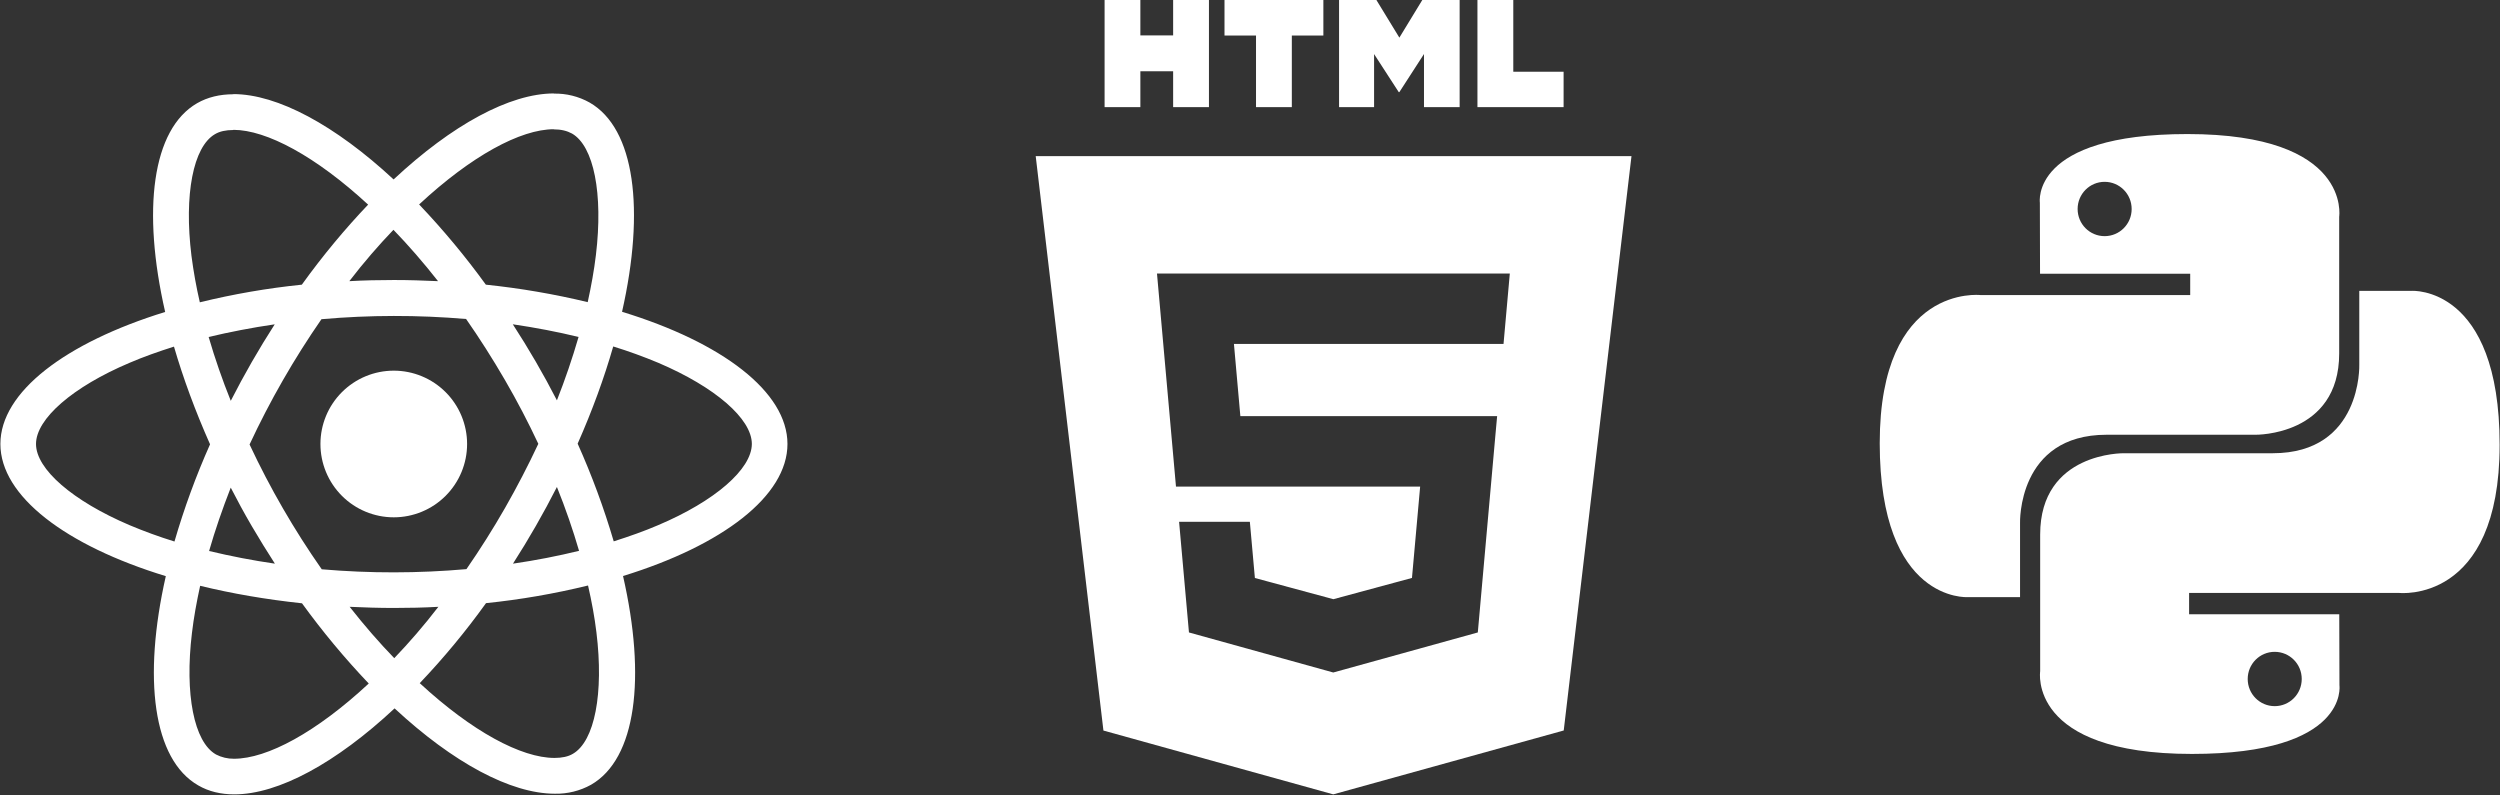
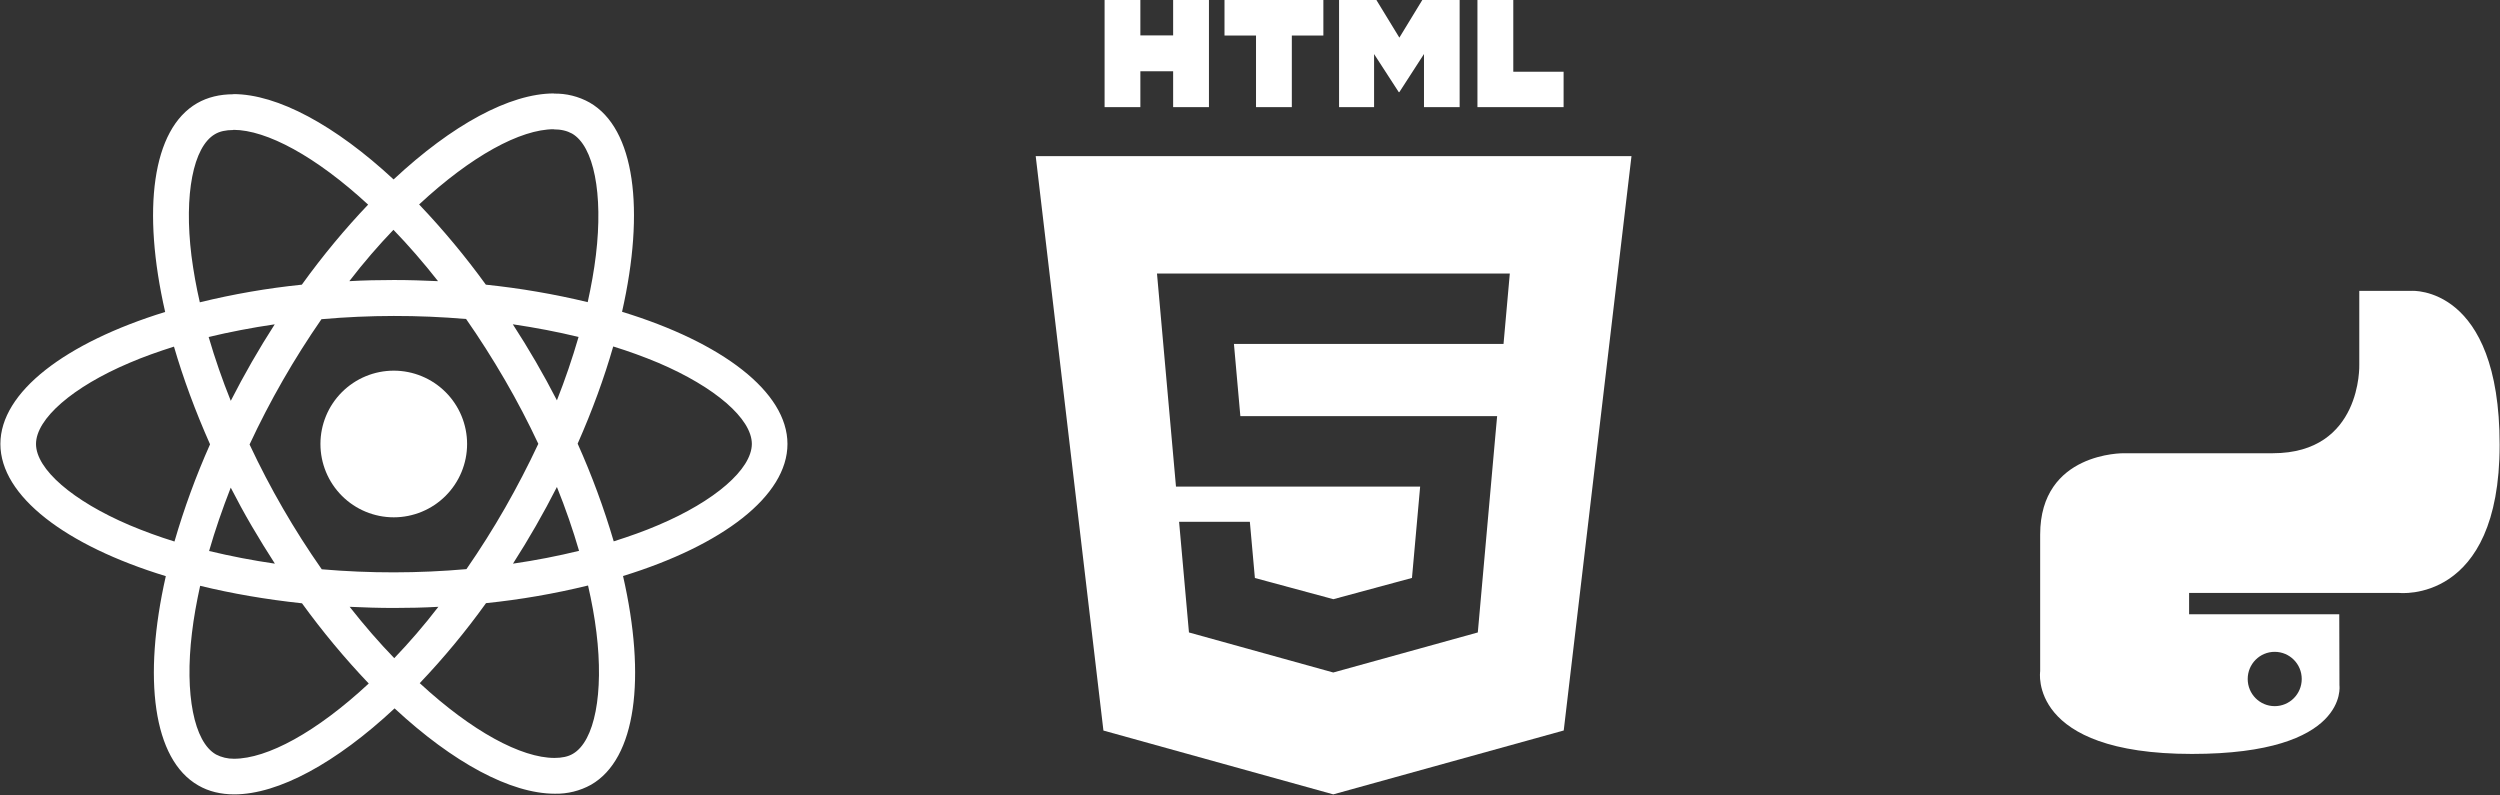
<svg xmlns="http://www.w3.org/2000/svg" width="855" height="272" viewBox="0 0 855 272" fill="none">
  <rect x="0" y="0" width="855" height="272" fill="#333333" stroke="none" />
  <path d="M269.313 151.843C269.313 134.01 246.983 117.108 212.741 106.633C220.648 71.74 217.138 43.97 201.66 35.076C197.909 32.975 193.665 31.918 189.367 32.014V44.239C191.891 44.239 193.921 44.744 195.626 45.675C203.084 49.959 206.326 66.245 203.802 87.207C203.196 92.366 202.209 97.794 200.998 103.335C189.531 100.572 177.894 98.575 166.162 97.357C159.173 87.715 151.548 78.55 143.338 69.923C161.227 53.301 178.017 44.194 189.435 44.194V31.958C174.338 31.958 154.587 42.714 134.612 61.366C114.648 42.837 94.885 32.182 79.8 32.182V44.407C91.162 44.407 108.008 53.47 125.897 69.979C118.214 78.055 110.531 87.207 103.23 97.357C91.474 98.561 79.815 100.578 68.338 103.391C67.124 98.14 66.17 92.832 65.478 87.487C62.898 66.514 66.083 50.228 73.497 45.899C75.134 44.912 77.277 44.463 79.8 44.463V32.238C75.202 32.238 71.018 33.225 67.407 35.3C51.985 44.194 48.531 71.897 56.483 106.689C22.353 117.231 0.134 134.066 0.134 151.843C0.134 169.677 22.465 186.579 56.707 197.043C48.8 231.947 52.31 259.717 67.788 268.6C71.355 270.686 75.527 271.673 80.125 271.673C95.222 271.673 114.973 260.917 134.948 242.265C154.912 260.805 174.663 271.449 189.76 271.449C194.09 271.54 198.367 270.48 202.153 268.376C217.575 259.493 221.029 231.79 213.077 196.998C247.095 186.523 269.313 169.62 269.313 151.843ZM197.869 115.246C195.738 122.58 193.268 129.811 190.466 136.915C185.881 127.996 180.846 119.315 175.381 110.906C183.176 112.061 190.691 113.485 197.88 115.246H197.869ZM172.745 173.681C168.637 180.853 164.226 187.847 159.522 194.643C143.06 196.094 126.503 196.113 110.038 194.699C100.594 181.208 92.334 166.926 85.352 152.012C92.323 137.062 100.548 122.73 109.937 109.167C126.395 107.713 142.948 107.691 159.41 109.1C163.963 115.628 168.416 122.604 172.689 129.961C176.862 137.14 180.653 144.43 184.107 151.787C180.614 159.234 176.824 166.538 172.745 173.681V173.681ZM190.466 166.547C193.427 173.894 195.962 181.251 198.037 188.385C190.859 190.145 183.277 191.626 175.437 192.77C180.88 184.284 185.896 175.533 190.466 166.547V166.547ZM134.836 225.094C129.733 219.822 124.63 213.957 119.583 207.53C124.517 207.754 129.565 207.922 134.668 207.922C139.827 207.922 144.93 207.81 149.921 207.53C144.986 213.957 139.883 219.822 134.836 225.094ZM94.01 192.77C86.448 191.674 78.941 190.23 71.512 188.441C73.542 181.363 76.065 174.062 78.914 166.772C81.168 171.146 83.535 175.542 86.115 179.939C88.694 184.324 91.319 188.609 94.01 192.77ZM134.556 78.593C139.659 83.865 144.762 89.73 149.809 96.157C144.874 95.933 139.827 95.764 134.724 95.764C129.565 95.764 124.461 95.877 119.47 96.157C124.405 89.73 129.509 83.865 134.556 78.593ZM93.954 110.917C88.513 119.384 83.497 128.117 78.925 137.083C76.045 129.933 73.519 122.645 71.355 115.246C78.533 113.541 86.115 112.061 93.954 110.917ZM44.302 179.603C24.876 171.325 12.315 160.457 12.315 151.843C12.315 143.23 24.876 132.306 44.302 124.084C49.013 122.054 54.172 120.237 59.499 118.544C62.629 129.288 66.745 140.482 71.837 151.956C67.029 162.747 62.964 173.854 59.668 185.199C54.458 183.586 49.329 181.718 44.302 179.603V179.603ZM73.822 258.001C66.364 253.739 63.122 237.431 65.646 216.48C66.251 211.321 67.238 205.881 68.45 200.341C79.195 202.976 90.937 205.006 103.286 206.33C110.275 215.972 117.9 225.137 126.11 233.764C108.221 250.385 91.431 259.493 80.013 259.493C77.859 259.516 75.733 259.008 73.822 258.012V258.001ZM203.97 216.2C206.55 237.162 203.365 253.459 195.951 257.788C194.313 258.775 192.171 259.212 189.648 259.212C178.286 259.212 161.44 250.161 143.551 233.64C151.726 225.05 159.3 215.906 166.218 206.274C177.974 205.069 189.633 203.053 201.11 200.24C202.378 205.78 203.353 211.097 203.97 216.2V216.2ZM225.09 179.603C220.379 181.633 215.22 183.45 209.892 185.143C206.538 173.74 202.416 162.577 197.555 151.731C202.602 140.325 206.651 129.188 209.724 118.488C214.951 120.106 220.097 121.974 225.146 124.084C244.571 132.362 257.133 143.23 257.133 151.843C257.077 160.457 244.515 171.381 225.09 179.603V179.603Z" fill="white" />
  <path d="M134.668 176.923C141.319 176.923 147.698 174.281 152.401 169.578C157.104 164.875 159.747 158.496 159.747 151.845C159.747 145.194 157.104 138.815 152.401 134.112C147.698 129.409 141.319 126.766 134.668 126.766C128.017 126.766 121.638 129.409 116.935 134.112C112.232 138.815 109.59 145.194 109.59 151.845C109.59 158.496 112.232 164.875 116.935 169.578C121.638 174.281 128.017 176.923 134.668 176.923V176.923Z" fill="white" />
  <path d="M377.758 0H390.006V12.101H401.213V0H413.461V36.63H401.213V24.371H390.006V36.63H377.77V0H377.758ZM429.557 12.146H418.781V0H452.593V12.146H441.805V36.63H429.557V12.146V12.146ZM457.958 0H470.727L478.583 12.87L486.427 0H499.196V36.63H487.005V18.474L478.583 31.503H478.368L469.935 18.485V36.63H457.958V0V0ZM505.286 0H517.545V24.53H534.751V36.642H505.286V0V0Z" fill="white" />
  <path fill-rule="evenodd" clip-rule="evenodd" d="M377.372 249.849L354.212 53.395H557.967L534.795 249.826L455.976 271.673L377.372 249.849ZM424.202 142.312L422.006 117.635H514.205L516.356 93.546H395.688L402.185 166.411H485.691L482.895 197.654L456.022 204.921H455.999L429.171 197.676L427.451 178.467H403.249L406.623 216.297L455.976 229.994L505.41 216.297L511.432 148.787L512.02 142.323H424.202V142.312Z" fill="white" />
-   <path d="M748.106 45.845C694.276 45.845 697.632 69.306 697.632 69.306L697.694 93.616H749.051V100.912H677.316C677.316 100.912 642.866 96.981 642.866 151.571C642.866 206.161 672.926 204.218 672.926 204.218H690.857V178.893C690.857 178.893 689.894 148.683 720.449 148.683H771.382C771.382 148.683 800.002 149.142 800.002 120.875V74.129C800.002 74.129 804.339 45.845 748.097 45.845H748.106ZM719.786 62.187C724.892 62.187 729.026 66.338 729.026 71.479C729.026 76.612 724.892 80.763 719.786 80.763C714.672 80.763 710.547 76.612 710.547 71.479C710.547 66.338 714.672 62.187 719.786 62.187Z" fill="white" />
  <path d="M749.634 257.845C803.447 257.845 800.09 234.384 800.09 234.384L800.028 210.074H748.671V202.778H820.424C820.424 202.778 854.874 206.709 854.874 152.119C854.874 97.529 824.806 99.472 824.806 99.472H806.874V124.797C806.874 124.797 807.837 155.007 777.282 155.007H726.358C726.358 155.007 697.738 154.548 697.738 182.815V229.561C697.738 229.561 693.392 257.845 749.634 257.845ZM777.954 241.503C772.839 241.503 768.714 237.352 768.714 232.211C768.714 227.079 772.839 222.927 777.954 222.927C783.059 222.927 787.193 227.079 787.193 232.211C787.193 237.352 783.059 241.503 777.954 241.503Z" fill="white" />
</svg>